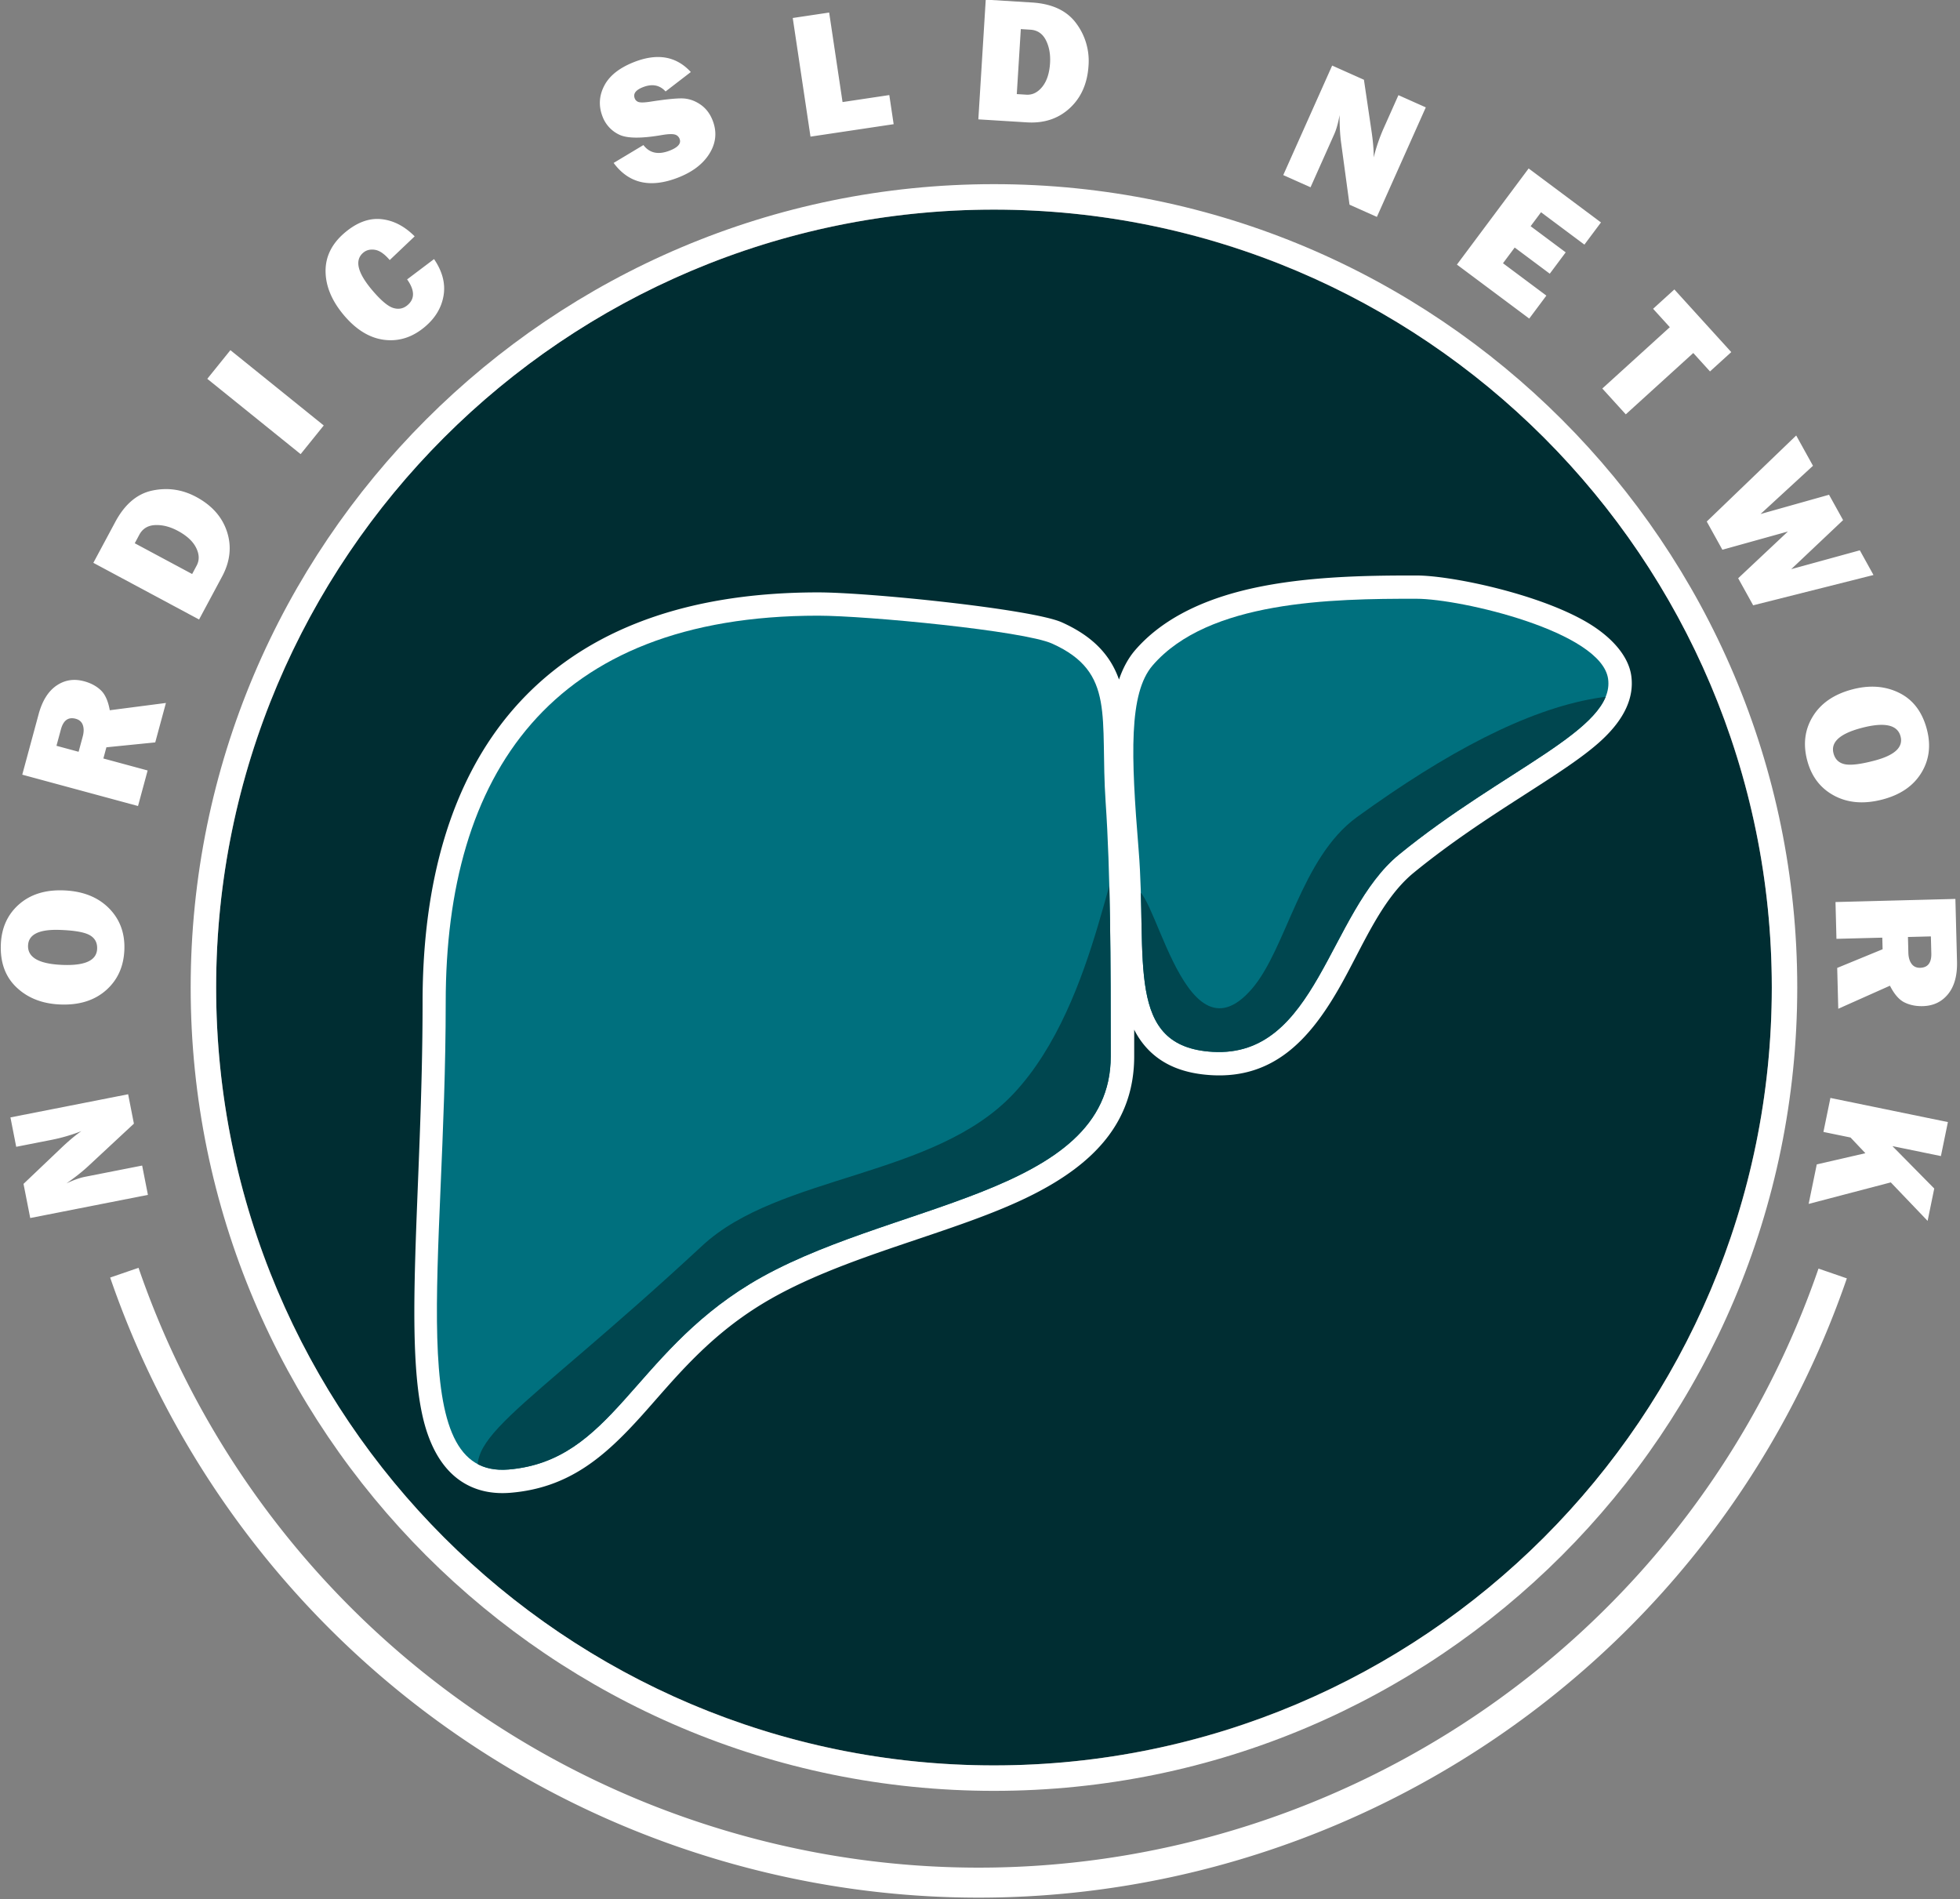
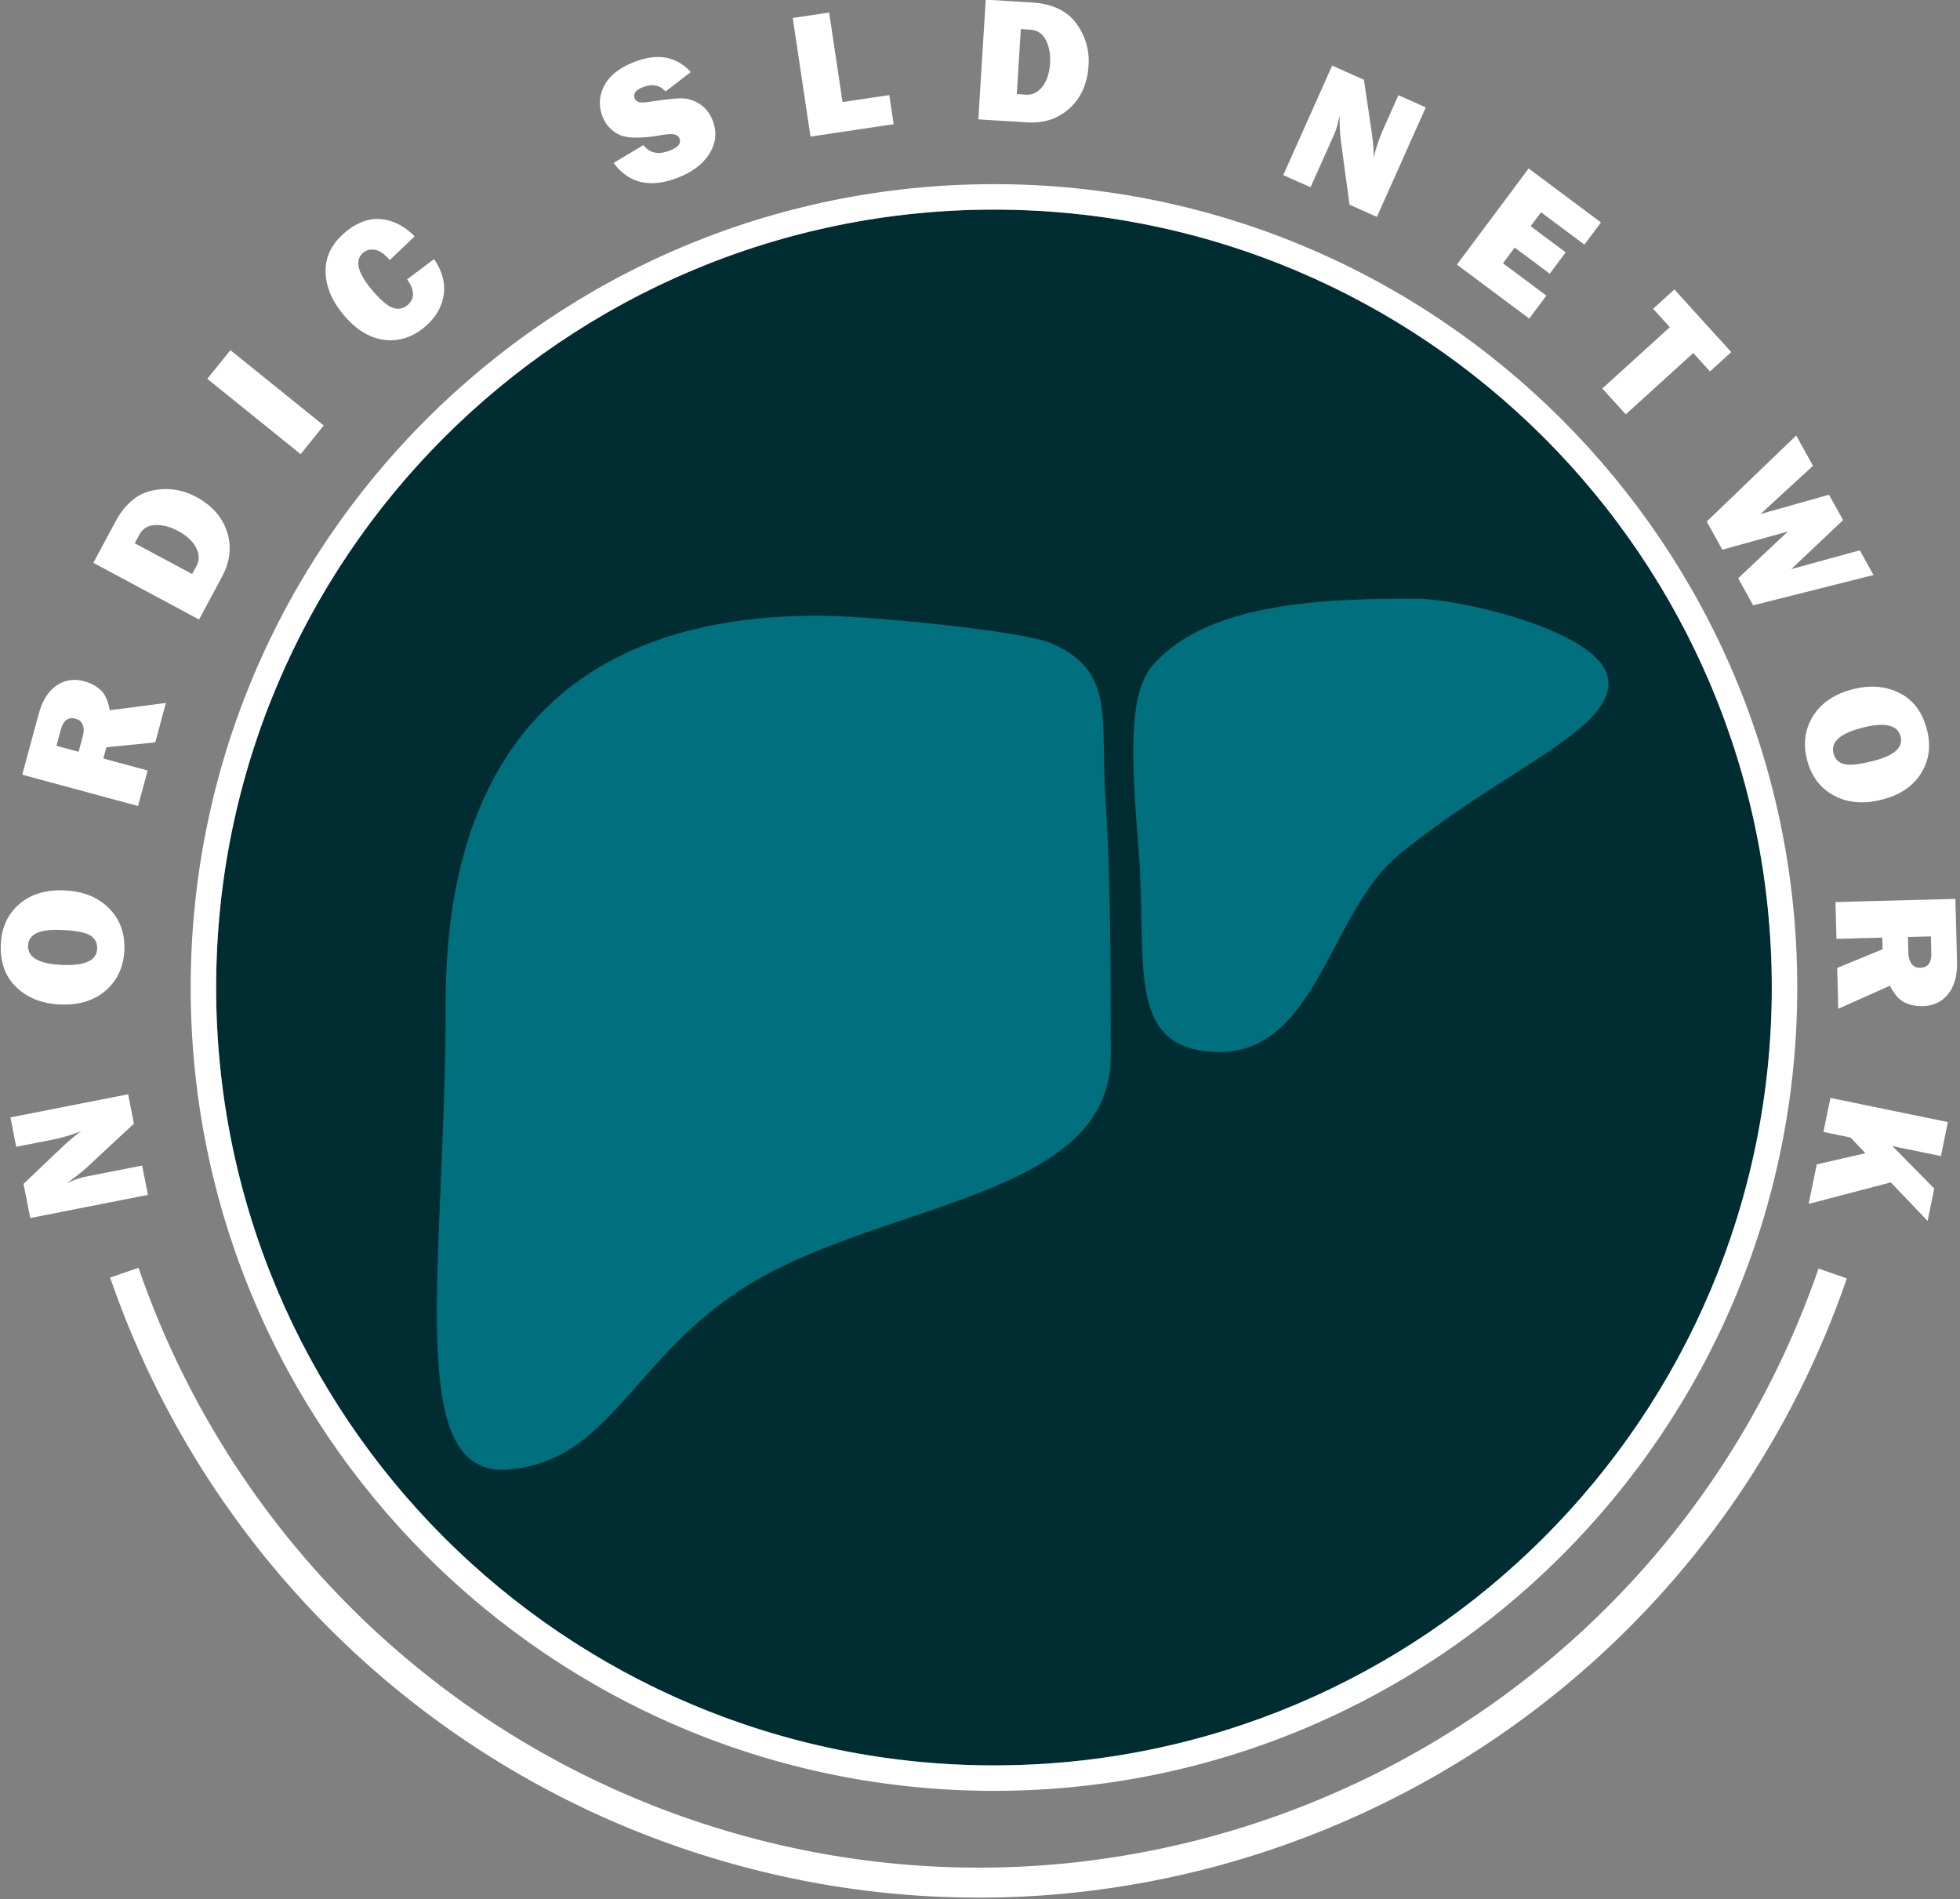
<svg xmlns="http://www.w3.org/2000/svg" xml:space="preserve" style="fill-rule:evenodd;clip-rule:evenodd;stroke-linejoin:round;stroke-miterlimit:2" viewBox="0 0 385 373">
  <rect x="0" y="0" width="385" height="373" fill="#808080" stroke="none" />
  <path d="m397.569 136.386-.836 2.326-5.031 1.074q-.967.207-2.278.299.981.098 1.609.324l4.51 1.619-.833 2.32-9.313-3.344.97-2.702 4.19-.945q1.249-.282 2.141-.34a14.4 14.4 0 0 1-2.521-.659l-2.757-.99.836-2.326zM403.431 125.978q-1.134 1.752-3.011 2.106t-3.825-.907q-1.863-1.204-2.394-3.046-.533-1.841.681-3.716 1.122-1.736 2.973-2.088t3.762.884q1.978 1.28 2.459 3.152.48 1.873-.645 3.615m-1.895-1.209q.417-.644.037-1.292-.38-.647-1.878-1.615-2.166-1.402-2.918-.239-.811 1.254 1.66 2.852 2.319 1.5 3.099.294M416.81 110.282l-2.426 2.34-3.666-1.721-.688.664 2.627 2.723-2.186 2.109-6.87-7.12 3.719-3.589q1.232-1.188 2.468-1.268 1.237-.08 2.148.863.595.616.799 1.33.205.713-.209 1.808zm-8.25-.24.934-.901q.412-.397.496-.811t-.238-.748q-.659-.683-1.499.127l-1.007.972zM422.689 105.776l-5.086-8.488 3.284-1.967q2.14-1.282 3.962-.65t2.822 2.298q1.14 1.902.712 3.777-.427 1.874-2.249 2.966zm1.436-3.514.677-.406q.647-.387.715-1.282.07-.894-.58-1.976-.554-.927-1.352-1.362-.797-.435-1.543.012l-.678.407zM436.31 88.033l3.422 9.284-2.85 1.051-3.422-9.284zM451.819 90.505l2.766-.298q.109 1.827-.862 2.976-.972 1.15-2.623 1.427-1.986.336-3.431-.773-1.444-1.11-1.835-3.425-.387-2.295.533-3.898.921-1.603 2.994-1.953 1.937-.327 3.158.569 1.221.897 1.656 2.647l-2.77.622q-.165-.98-.614-1.352-.449-.374-.956-.288-1.416.24-.936 3.084.27 1.594.734 2.104.465.51 1.129.397 1.187-.2 1.057-1.839M471.372 91.002l2.865-.004q.14 1.24 1.588 1.498 1.127.202 1.235-.398a.57.57 0 0 0-.173-.535q-.23-.221-.876-.476-2.475-.948-3.061-1.871a2.7 2.7 0 0 1-.396-1.993q.246-1.377 1.455-2.105 1.207-.726 3.171-.377 2.975.531 3.505 3.093l-2.61.307q-.211-1.046-1.388-1.256-.978-.176-1.086.432a.49.49 0 0 0 .146.46q.195.189.805.438 1.683.681 2.367 1.097.685.416 1.054 1.193.37.777.202 1.712-.263 1.479-1.626 2.182-1.362.704-3.311.356-3.561-.635-3.866-3.753M493.764 97.868l-.925 2.246-6.415-2.64 3.766-9.151 2.809 1.156-2.842 6.905zM499.04 103.357l5.592-8.162 3.158 2.163q2.056 1.41 2.244 3.33a5.17 5.17 0 0 1-.912 3.523q-1.253 1.83-3.135 2.223-1.882.394-3.634-.807zm3.792-.161.652.447q.621.426 1.463.115.841-.311 1.554-1.351.61-.891.674-1.797.062-.906-.655-1.398l-.652-.447zM523.13 127.137l-1.42-2.024 2.022-4.73q.389-.91 1.068-2.035-.645.746-1.191 1.129l-3.922 2.753-1.416-2.018 8.099-5.684 1.649 2.35-1.642 3.969q-.489 1.184-.955 1.945a14.4 14.4 0 0 1 1.991-1.68l2.397-1.683 1.42 2.024zM531.799 139.885l-2.185.9-2.836-6.883 9.149-3.77 2.836 6.884-2.112.869-1.701-4.128-1.327.547 1.376 3.337-2.031.837-1.376-3.338-1.494.616zM539.771 150.168l-7.376 1.485-.568-2.822 7.377-1.484-.405-2.011 2.324-.468 1.377 6.844-2.324.468zM543.134 173.515l-9.803-2.948.084-2.551 5.501-1.204-5.413-1.483.088-2.659 9.976-2.305-.094 2.855-5.755 1.196 5.665 1.535-.078 2.391-5.749 1.276 5.655 1.571zM530.59 183.84q.578-2.007 2.273-2.887t3.924-.237q2.131.615 3.172 2.224t.422 3.755q-.572 1.984-2.242 2.857t-3.857.242q-2.264-.654-3.265-2.308t-.427-3.646m2.163.609q-.213.738.338 1.248.55.509 2.264 1.004 2.48.715 2.863-.615.414-1.435-2.414-2.251-2.654-.766-3.051.614M522.277 202.734l1.654-2.936 4.005.6.469-.834-3.296-1.857 1.49-2.646 8.621 4.856-2.536 4.503q-.84 1.49-2.002 1.922-1.162.43-2.305-.213-.745-.42-1.146-1.045t-.318-1.793zm7.973-2.131-.637 1.13q-.282.5-.244.92.039.42.442.648.828.466 1.401-.551l.686-1.218zM511.919 215.297l2.247-2.454 3.916 1.267-.386-1.74-1.684-1.542 1.934-2.112 7.297 6.683-1.934 2.111-3.012-2.758 1.166 4.774-1.84 2.01-.977-4.285z" style="fill:#fff" transform="rotate(-30.876 287.075 1938.147)scale(2.381)" />
  <path d="M624.937 294.538A136.5 136.5 0 0 0 732.5 347c75.387 0 136.5-61.113 136.5-136.5 0 75.387-61.113 136.5-136.5 136.5a136.5 136.5 0 0 1-107.563-52.462" style="fill:#fff" transform="rotate(19.027 815.024 -2034.59)scale(1.3)" />
  <path d="M866.734 210.5h4.532c0 76.638-62.128 138.766-138.766 138.766a138.77 138.77 0 0 1-109.349-53.333l3.571-2.79A134.23 134.23 0 0 0 732.5 344.734c74.136 0 134.234-60.098 134.234-134.234" style="fill:#fff" transform="rotate(19.027 815.024 -2034.59)scale(1.3)" />
  <g transform="translate(-1031.554 -180.688)scale(1.196)">
    <circle cx="1025.75" cy="313.25" r="127.75" style="fill:#002d32" />
    <clipPath id="a">
      <circle cx="1025.75" cy="313.25" r="127.75" />
    </clipPath>
    <g clip-path="url(#a)">
-       <path d="M1069.9 179.106c.45-1.317 1.05-2.401 1.79-3.265 2.81-3.255 6.93-5.317 11.6-6.539 6.41-1.677 13.86-1.786 19.74-1.775 3.71.008 13.04 1.91 18.57 4.995 3.08 1.717 4.99 3.95 5.3 6.151.34 2.415-.75 4.809-3.28 7.16-4.14 3.85-12.72 8.058-20.92 14.76-3.71 3.038-5.77 8.435-8.36 12.93-3.26 5.663-7.26 10.001-14.16 9.6-3.26-.19-5.45-1.24-6.99-2.806a8.9 8.9 0 0 1-1.6-2.259v2.963c0 7.307-4.47 11.936-11.22 15.363-8.62 4.383-21.21 6.728-30.19 12.199-6.26 3.817-9.92 8.568-13.42 12.453-4.11 4.557-8.07 8.001-14.54 8.548-2.02.171-3.695-.213-5.086-1.009-1.965-1.125-3.433-3.144-4.342-6.067-2.682-8.622-.385-26.694-.385-47.508 0-13.334 3.167-24.655 10.163-32.675 7.05-8.07 18.01-12.918 33.86-12.918 5.65 0 23.83 1.855 27.12 3.337 2.72 1.227 4.37 2.712 5.44 4.44.37.604.67 1.243.91 1.922" style="fill:#fff" transform="translate(-532.886 -1.683)scale(1.476)" />
      <g transform="translate(-816.305 -34.158)scale(1.476)">
        <path d="M1228.43 194c5.42 0 22.9 1.685 26.05 3.108 7.12 3.205 5.31 8.187 5.95 17.627.54 7.883.57 17.557.57 28.286 0 15.674-25.11 16.173-40.17 25.347-13.04 7.946-15.34 19.662-26.83 20.632-11.84 1-7-22.749-7-52 0-25.251 11.6-43 41.43-43" style="fill:#00707e" />
        <clipPath id="b">
          <path d="M1228.43 194c5.42 0 22.9 1.685 26.05 3.108 7.12 3.205 5.31 8.187 5.95 17.627.54 7.883.57 17.557.57 28.286 0 15.674-25.11 16.173-40.17 25.347-13.04 7.946-15.34 19.662-26.83 20.632-11.84 1-7-22.749-7-52 0-25.251 11.6-43 41.43-43" />
        </clipPath>
        <g clip-path="url(#b)">
-           <path d="M1040.49 232.081c10.64-1.413 23.19 9.039 34.78 6.613 12.87-2.698 24.27-18.05 24.27-14.418 0 2.704-13 22.233-22.41 27.087-14.61 7.528-29.55.437-43.31.437-22.63 0-25.78-4.673-25.78-11.572s6.4-4.685 32.45-8.147" style="fill:#00464f" transform="matrix(.884 -.64 .587 .81 159.528 742.02)" />
-         </g>
+           </g>
      </g>
      <g transform="translate(-681.486 -67.321)scale(1.476)">
        <path d="M1203.7 214.587c4.93.01 20.56 3.646 21.3 8.913.79 5.612-11.63 10.038-23.27 19.551-7.88 6.443-9.13 22.624-20.73 21.949-9.82-.571-7.24-10.236-8.24-22.488-.86-10.534-1.11-17.41 1.56-20.511 6.21-7.196 19.9-7.433 29.38-7.414" style="fill:#00707e" />
        <clipPath id="c">
-           <path d="M1203.7 214.587c4.93.01 20.56 3.646 21.3 8.913.79 5.612-11.63 10.038-23.27 19.551-7.88 6.443-9.13 22.624-20.73 21.949-9.82-.571-7.24-10.236-8.24-22.488-.86-10.534-1.11-17.41 1.56-20.511 6.21-7.196 19.9-7.433 29.38-7.414" />
-         </clipPath>
+           </clipPath>
        <g clip-path="url(#c)">
          <path d="M1037.19 231.94c22.63 0 36.42 5.684 37.11 21.771.3 6.892-6.67-1.711-29.3-1.711s-41-5.601-41-12.5c0-3.12 3.93-13.252 10.14-15.443 3.22-1.136-6.65 19.269 4.09 16.503 5.26-1.352 11.88-8.62 18.96-8.62" style="fill:#00464f" transform="matrix(.884 -.64 .587 .81 144.04 714.802)" />
        </g>
      </g>
    </g>
    <path d="M1025.75 181.319c72.82 0 131.93 59.116 131.93 131.931s-59.11 131.931-131.93 131.931c-72.815 0-131.931-59.116-131.931-131.931s59.116-131.931 131.931-131.931m0 4.181C955.243 185.5 898 242.743 898 313.25S955.243 441 1025.75 441c70.51 0 127.75-57.243 127.75-127.75s-57.24-127.75-127.75-127.75" style="fill:#fff" />
  </g>
</svg>